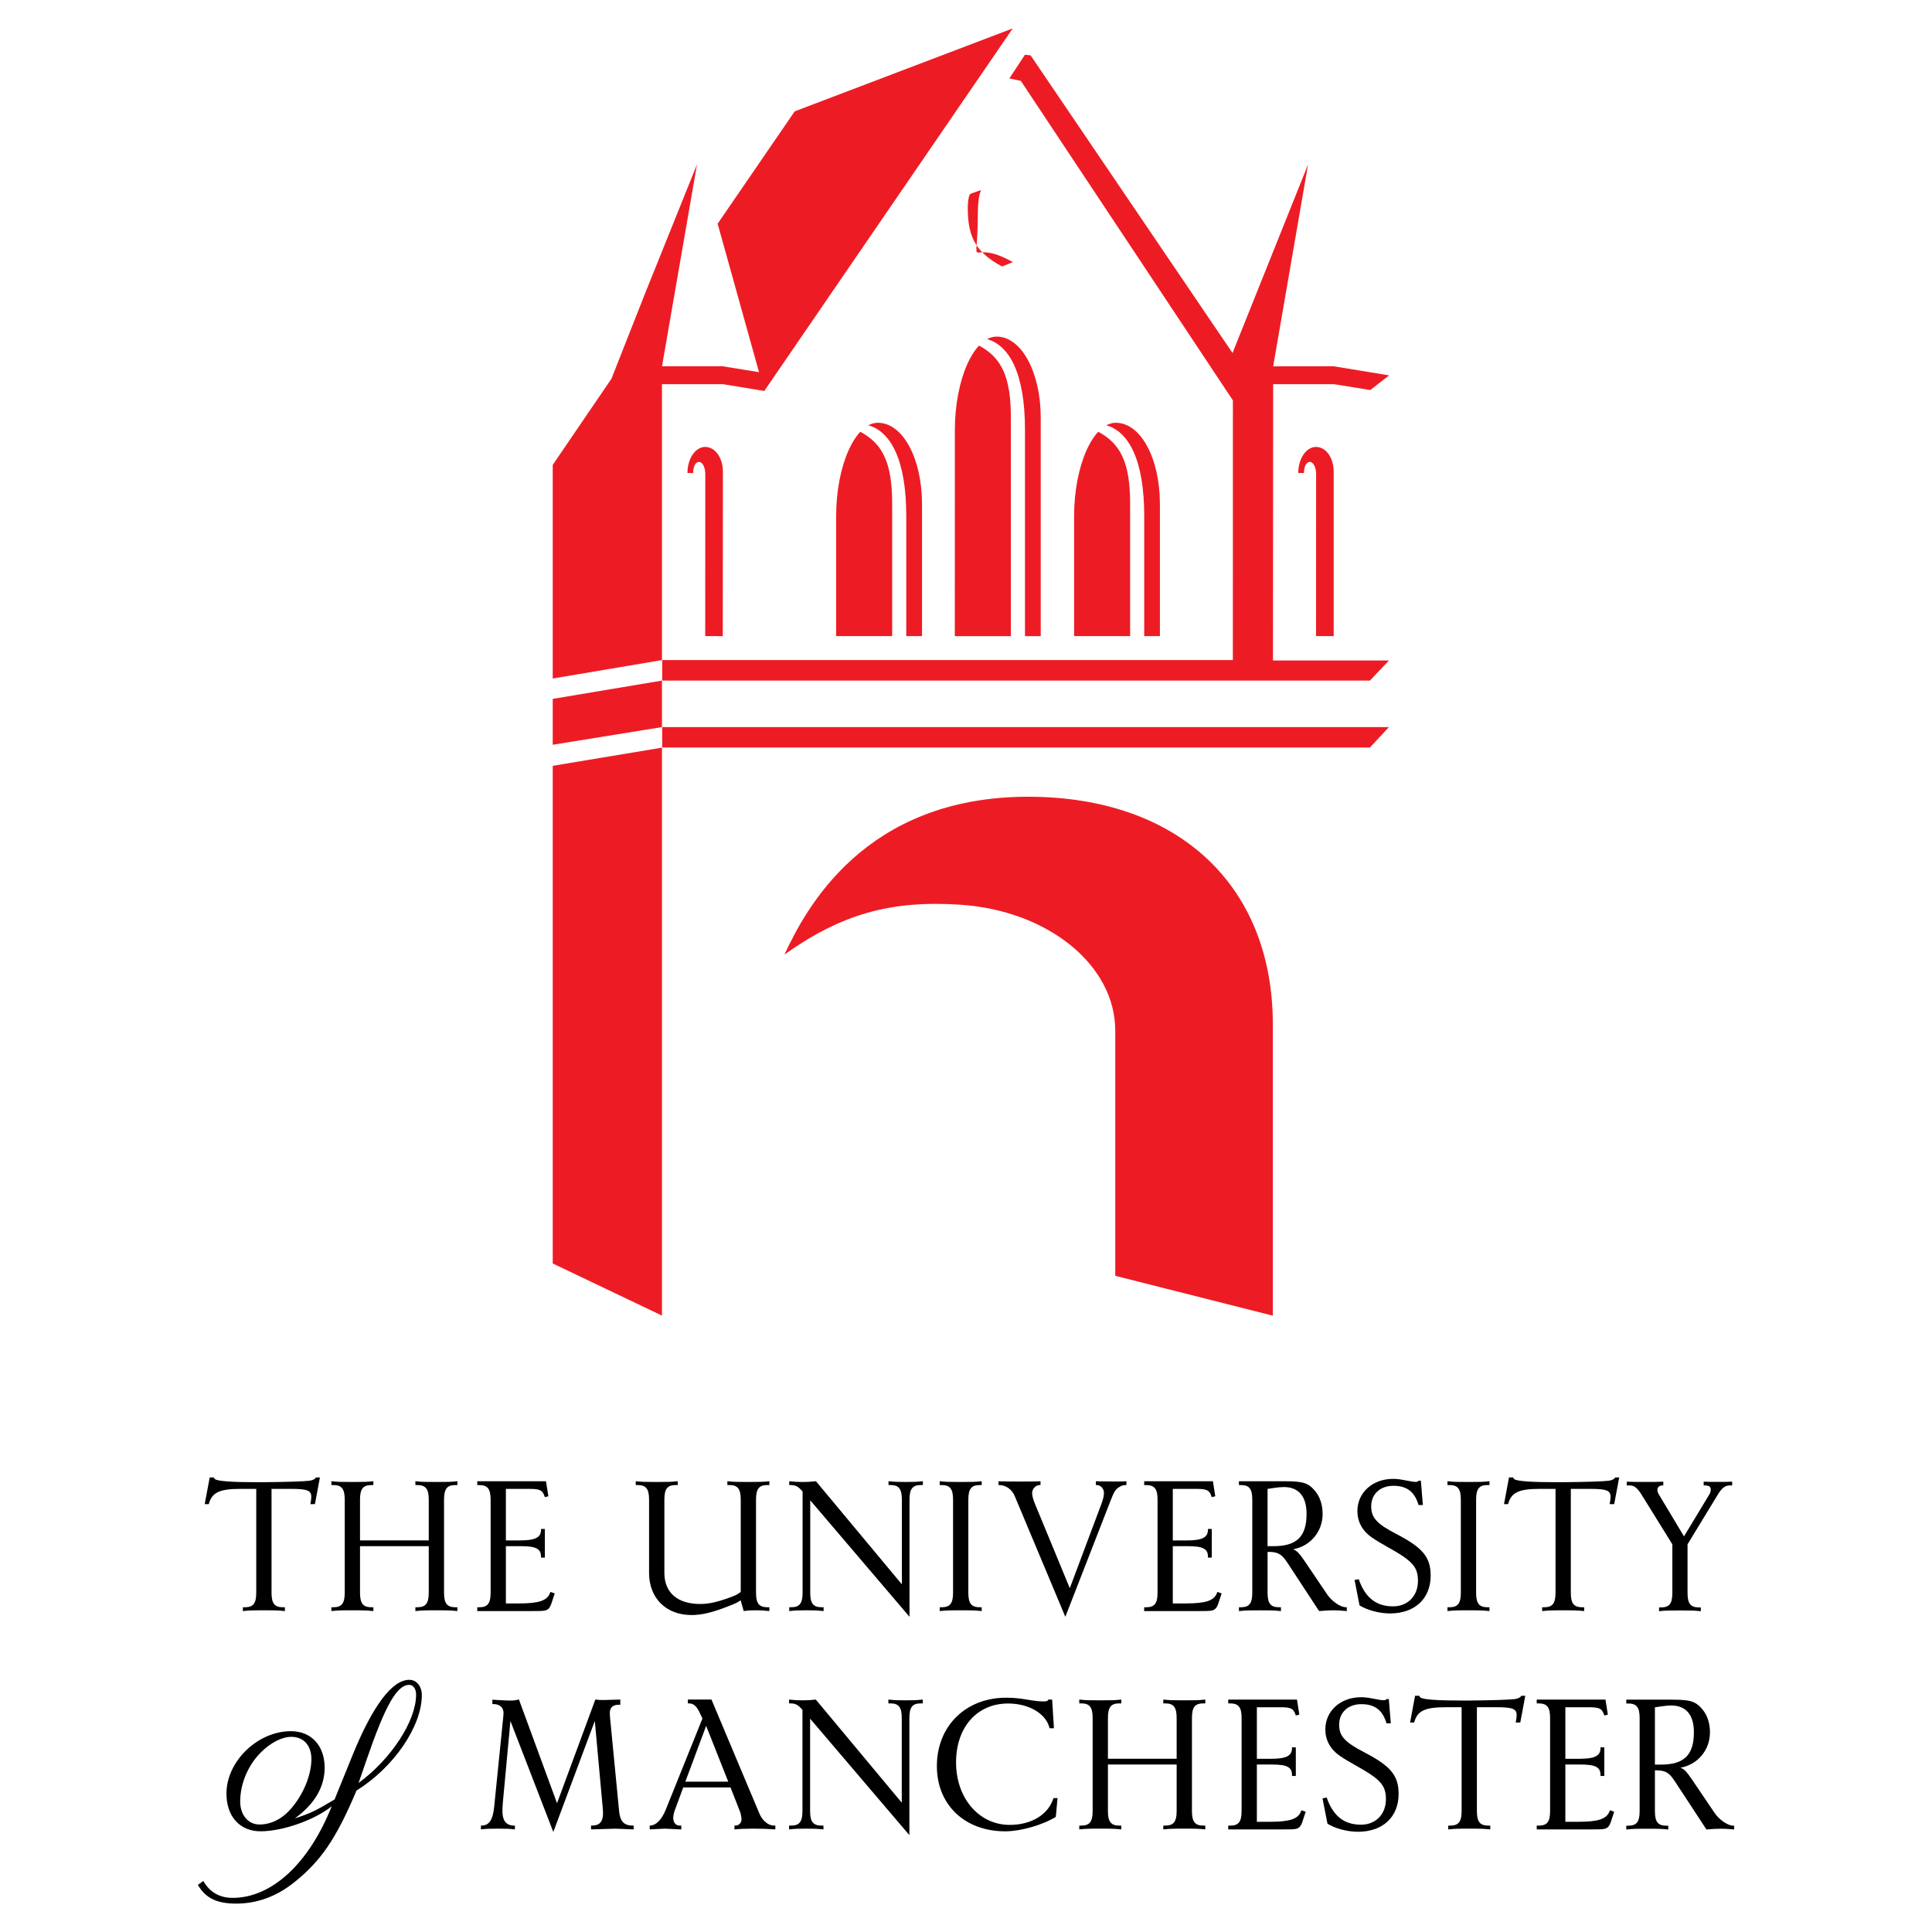
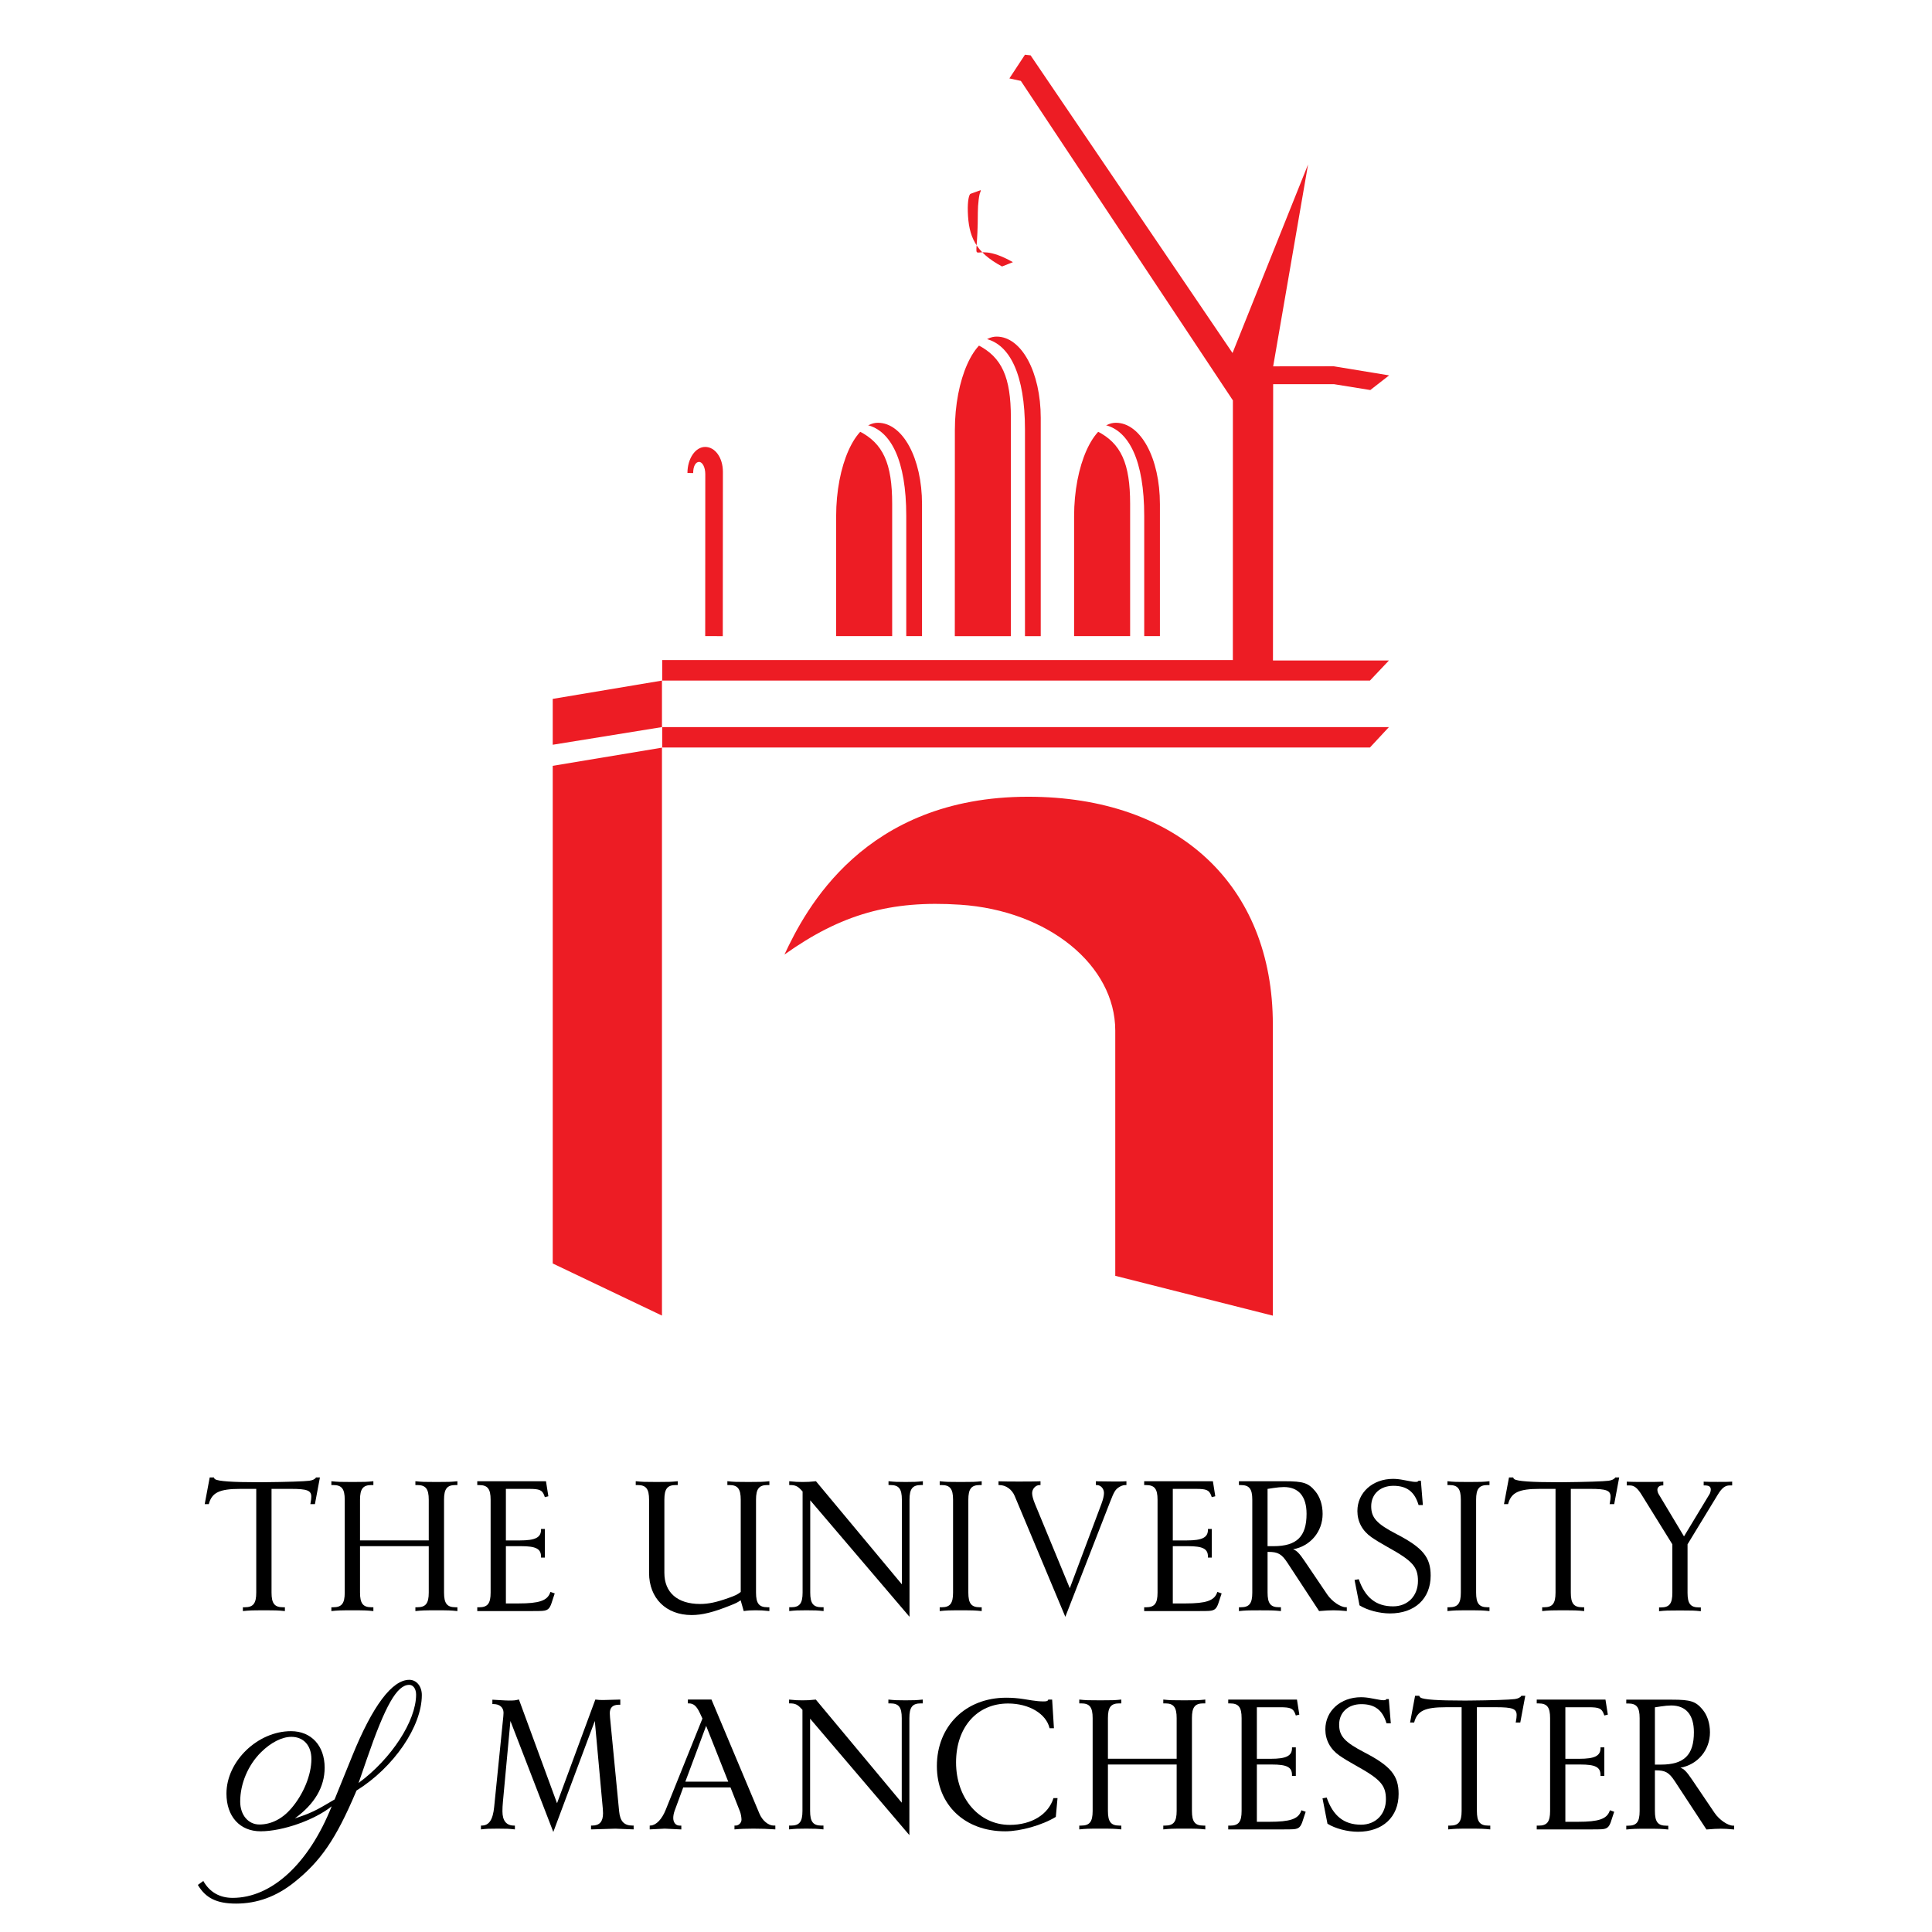
<svg xmlns="http://www.w3.org/2000/svg" version="1.0" id="Layer_1" x="0px" y="0px" width="192.756px" height="192.756px" viewBox="0 0 192.756 192.756" enable-background="new 0 0 192.756 192.756" xml:space="preserve">
  <g>
    <polygon fill-rule="evenodd" clip-rule="evenodd" fill="#FFFFFF" points="0,0 192.756,0 192.756,192.756 0,192.756 0,0  " />
    <polygon fill-rule="evenodd" clip-rule="evenodd" fill="#ED1C24" points="66.044,67.902 66.044,72.542 55.146,74.304    55.146,69.728 66.044,67.902  " />
    <polygon fill-rule="evenodd" clip-rule="evenodd" fill="#ED1C24" points="66.044,74.594 66.044,131.256 55.146,126.057    55.146,76.406 66.044,74.594  " />
    <path fill-rule="evenodd" clip-rule="evenodd" fill="#ED1C24" d="M126.991,131.264v-29.059c0-13.899-9.476-22.714-24.413-22.714   c-16.4,0-22.242,11.31-24.313,15.744c5.644-4.018,10.588-5.433,17.532-4.973c8.8,0.583,15.473,6.054,15.473,12.559v24.467   L126.991,131.264L126.991,131.264z" />
-     <polygon fill-rule="evenodd" clip-rule="evenodd" fill="#ED1C24" points="76.253,39.005 72.117,38.328 66.057,38.328    66.044,38.328 66.044,65.857 55.146,67.695 55.146,46.382 61.006,37.782 64.422,29.117 69.54,16.405 66.049,36.542 72.094,36.543    75.728,37.132 71.599,22.32 79.287,11.11 101.042,2.834 76.253,39.005  " />
    <path fill-rule="evenodd" clip-rule="evenodd" fill="#ED1C24" d="M101.06,26.156c-4.741-2.695-3.5,1.789-3.5-4.988   c0-0.729,0.125-1.843,0.255-2.012c0.025-0.034,0.021-0.104,0.037-0.188l-1.009,0.364c-0.166,0.038-0.315,0.725-0.285,1.765   c0.074,2.526,0.759,4.059,3.416,5.489L101.06,26.156L101.06,26.156z" />
-     <path fill-rule="evenodd" clip-rule="evenodd" fill="#ED1C24" d="M133.062,63.468V47.081c0-1.428-0.78-2.491-1.763-2.491   s-1.77,1.17-1.77,2.599l0.569,0.011c0-0.679,0.245-1.114,0.589-1.114c0.343,0,0.622,0.546,0.622,1.225l-0.008,16.157H133.062   L133.062,63.468z" />
    <path fill-rule="evenodd" clip-rule="evenodd" fill="#ED1C24" d="M70.359,63.468l0.008-16.157c0-0.679-0.278-1.225-0.622-1.225   s-0.588,0.435-0.588,1.114l-0.57-0.011c0-1.429,0.788-2.599,1.77-2.599s1.767,1.062,1.767,2.491l-0.012,16.387H70.359   L70.359,63.468z" />
    <polygon fill-rule="evenodd" clip-rule="evenodd" fill="#ED1C24" points="66.067,65.854 66.067,67.902 136.678,67.902    138.573,65.898 127.004,65.898 127.023,38.328 133.083,38.328 136.716,38.914 138.592,37.452 133.06,36.543 127.024,36.55    130.506,16.405 122.969,35.219 102.821,5.521 102.262,5.458 100.706,7.823 101.851,8.072 123.006,39.947 123.002,65.854    66.067,65.854  " />
    <path fill-rule="evenodd" clip-rule="evenodd" fill="#ED1C24" d="M115.725,63.468v-13.17c0-4.571-1.916-8.117-4.396-8.117   c-2.266,0-4.166,4.257-4.166,9.332v11.955H115.725L115.725,63.468z" />
    <path fill-rule="evenodd" clip-rule="evenodd" fill="#ED1C24" d="M103.835,63.468V41.7c0-4.57-1.923-8.117-4.402-8.117   c-2.266,0-4.166,4.258-4.166,9.333l-0.005,20.553H103.835L103.835,63.468z" />
    <path fill-rule="evenodd" clip-rule="evenodd" fill="#ED1C24" d="M91.99,63.468v-13.17c0-4.571-1.924-8.117-4.402-8.117   c-2.266,0-4.166,4.257-4.166,9.332l-0.002,11.955H91.99L91.99,63.468z" />
    <path fill-rule="evenodd" clip-rule="evenodd" fill="#FFFFFF" d="M86.512,42.402c-0.269,0.042-0.684,0.379-0.813,0.608   c2.421,1.218,3.313,3.242,3.313,7.256v14.056h1.406v-12.86C90.417,45.963,88.897,42.971,86.512,42.402L86.512,42.402z" />
    <path fill-rule="evenodd" clip-rule="evenodd" fill="#FFFFFF" d="M98.357,33.804c-0.269,0.042-0.684,0.379-0.814,0.608   c2.422,1.218,3.312,3.243,3.312,7.257v22.654h1.407V42.864C102.263,37.365,100.742,34.372,98.357,33.804L98.357,33.804z" />
    <path fill-rule="evenodd" clip-rule="evenodd" fill="#FFFFFF" d="M110.254,42.402c-0.269,0.042-0.684,0.379-0.814,0.608   c2.422,1.218,3.313,3.242,3.313,7.256v14.056h1.406v-12.86C114.159,45.963,112.639,42.971,110.254,42.402L110.254,42.402z" />
    <polygon fill-rule="evenodd" clip-rule="evenodd" fill="#ED1C24" points="66.067,72.542 66.067,74.58 136.678,74.58    138.573,72.542 66.067,72.542  " />
    <path fill-rule="evenodd" clip-rule="evenodd" d="M27.092,148.545h1.924c1.63,0,2.042,0.158,2.042,0.785   c0,0.17-0.023,0.371-0.069,0.602c-0.006,0.031-0.015,0.076-0.026,0.137h0.457l0.499-2.666H31.53   c-0.097,0.17-0.335,0.287-0.667,0.332c-0.508,0.066-2.328,0.125-4.534,0.145l-0.539,0.002c-2.613,0-4.008-0.096-4.326-0.299   c-0.068-0.045-0.097-0.084-0.126-0.18h-0.415l-0.5,2.666h0.408c0.303-1.158,1.06-1.523,3.158-1.523h1.577v10.348   c0,1.082-0.298,1.463-1.143,1.463h-0.191v0.381c0.67-0.068,0.864-0.076,2.096-0.076s1.426,0.008,2.096,0.076v-0.381h-0.19   c-0.845,0-1.143-0.381-1.143-1.463V148.545L27.092,148.545z" />
    <path fill-rule="evenodd" clip-rule="evenodd" d="M35.919,154.26h6.858v4.633c0,1.076-0.302,1.463-1.143,1.463h-0.19v0.381   c0.67-0.068,0.864-0.076,2.096-0.076s1.426,0.008,2.095,0.076v-0.381h-0.19c-0.845,0-1.143-0.381-1.143-1.463v-9.266   c0-1.082,0.298-1.463,1.143-1.463h0.19v-0.381c-0.669,0.068-0.863,0.076-2.095,0.076s-1.426-0.008-2.096-0.076v0.381h0.19   c0.841,0,1.143,0.387,1.143,1.463v4.061h-6.858v-4.061c0-1.082,0.298-1.463,1.143-1.463h0.19v-0.381   c-0.67,0.068-0.864,0.076-2.096,0.076c-1.231,0-1.425-0.008-2.095-0.076v0.381h0.19c0.845,0,1.143,0.381,1.143,1.463v9.266   c0,1.082-0.298,1.463-1.143,1.463h-0.19v0.381c0.67-0.068,0.864-0.076,2.095-0.076c1.232,0,1.426,0.008,2.096,0.076v-0.381h-0.19   c-0.845,0-1.143-0.381-1.143-1.463V154.26L35.919,154.26z" />
    <path fill-rule="evenodd" clip-rule="evenodd" d="M47.617,160.736h5.479c0.979,0,1.175-0.012,1.378-0.084   c0.313-0.109,0.459-0.344,0.67-1.07c0.033-0.113,0.092-0.291,0.175-0.529l0.027-0.076l-0.427-0.152l-0.035,0.092   c-0.294,0.785-1.109,1.059-3.146,1.059h-1.265v-5.715h1.49c1.511,0,2.015,0.262,2.015,1.043v0.1h0.382v-2.857h-0.382v0.08   c0,0.773-0.577,1.062-2.11,1.062h-1.395v-5.143h2.324c1.044,0,1.309,0.119,1.513,0.686l0.05,0.139l0.35-0.088l-0.236-1.498h-6.857   v0.381h0.19c0.845,0,1.143,0.381,1.143,1.463v9.266c0,1.082-0.298,1.463-1.143,1.463h-0.19V160.736L47.617,160.736z" />
    <path fill-rule="evenodd" clip-rule="evenodd" d="M20.285,187.666l-0.545,0.393c0.782,1.32,1.891,1.863,3.813,1.863   c2.109,0,4.032-0.705,5.818-2.135c2.627-2.1,4.138-4.307,6.1-8.91l0.099-0.234c3.719-2.309,6.516-6.398,6.516-9.527   c0-0.875-0.53-1.521-1.248-1.521c-1.718,0-3.669,2.602-5.694,7.594l-1.715,4.227l-0.049,0.117l-0.096,0.057   c-1.792,1.076-2.36,1.346-3.867,1.83c1.968-1.424,2.974-3.133,2.974-5.057c0-2.193-1.335-3.643-3.356-3.643   c-3.331,0-6.441,3.006-6.441,6.225c0,2.287,1.337,3.764,3.407,3.764c2.194,0,5.378-1.119,7.092-2.494   c-2.274,5.713-5.98,9.137-9.885,9.137C21.909,189.35,20.913,188.775,20.285,187.666L20.285,187.666z" />
    <path fill-rule="evenodd" clip-rule="evenodd" fill="#FFFFFF" d="M35.772,177.889l0.084-0.229l0.735-2.137   c1.854-5.385,3.016-7.424,4.236-7.424c0.404,0,0.688,0.402,0.688,0.977C41.514,171.693,39.045,175.482,35.772,177.889   L35.772,177.889z" />
    <path fill-rule="evenodd" clip-rule="evenodd" fill="#FFFFFF" d="M23.964,179.744c0-1.781,0.783-3.641,2.074-4.918   c0.989-0.979,2.094-1.541,3.033-1.541c1.217,0,1.997,0.865,1.997,2.215c0,1.572-0.779,3.488-1.997,4.912   c-0.903,1.055-2.015,1.619-3.188,1.619C24.764,182.031,23.964,181.078,23.964,179.744L23.964,179.744z" />
    <path fill-rule="evenodd" clip-rule="evenodd" d="M156.72,148.545h1.924c1.632,0,2.042,0.158,2.042,0.785   c0,0.17-0.022,0.371-0.068,0.602c-0.006,0.031-0.016,0.076-0.026,0.137h0.457l0.499-2.666h-0.389   c-0.098,0.17-0.336,0.287-0.667,0.332c-0.509,0.066-2.329,0.125-4.533,0.145l-0.541,0.002c-2.612,0-4.007-0.096-4.324-0.299   c-0.068-0.045-0.097-0.084-0.126-0.18h-0.415l-0.499,2.666h0.408c0.303-1.158,1.059-1.523,3.157-1.523h1.577v10.348   c0,1.082-0.298,1.463-1.143,1.463h-0.19v0.381c0.67-0.068,0.863-0.076,2.096-0.076c1.231,0,1.426,0.008,2.096,0.076v-0.381h-0.191   c-0.845,0-1.143-0.381-1.143-1.463V148.545L156.72,148.545z" />
    <path fill-rule="evenodd" clip-rule="evenodd" d="M114.153,160.736h5.479c0.98,0,1.176-0.012,1.379-0.084   c0.313-0.109,0.459-0.344,0.671-1.07c0.032-0.113,0.092-0.291,0.175-0.529l0.027-0.076l-0.427-0.152l-0.035,0.092   c-0.294,0.785-1.108,1.059-3.146,1.059h-1.266v-5.715h1.49c1.511,0,2.016,0.262,2.016,1.043v0.1h0.381v-2.857h-0.381v0.08   c0,0.773-0.577,1.062-2.11,1.062h-1.396v-5.143h2.324c1.044,0,1.309,0.119,1.514,0.686l0.049,0.139l0.351-0.088l-0.236-1.498   h-6.858v0.381h0.191c0.846,0,1.144,0.381,1.144,1.463v9.266c0,1.082-0.298,1.463-1.144,1.463h-0.191V160.736L114.153,160.736z" />
    <path fill-rule="evenodd" clip-rule="evenodd" d="M63.425,148.164h0.19c0.845,0,1.143,0.381,1.143,1.463v7.299   c0,2.527,1.695,4.207,4.246,4.207c1.052,0,2.17-0.277,3.874-0.961c0.573-0.229,0.683-0.285,1.017-0.51l0.305,1.074   c0.43-0.061,0.688-0.078,1.172-0.078c0.523,0,0.76,0.014,1.389,0.078v-0.381h-0.19c-0.845,0-1.143-0.381-1.143-1.463v-9.266   c0-1.082,0.298-1.463,1.143-1.463h0.19v-0.381c-0.67,0.068-0.864,0.076-2.096,0.076s-1.426-0.008-2.095-0.076v0.381h0.19   c0.845,0,1.143,0.381,1.143,1.463v9.205c-0.368,0.275-0.507,0.344-1.219,0.598c-1.217,0.434-2.004,0.6-2.836,0.6   c-2.255,0-3.564-1.139-3.564-3.104v-7.299c0-1.082,0.298-1.463,1.143-1.463h0.19v-0.381c-0.669,0.068-0.863,0.076-2.095,0.076   c-1.232,0-1.425-0.008-2.095-0.076V148.164L63.425,148.164z" />
    <path fill-rule="evenodd" clip-rule="evenodd" d="M89.979,158.07l-8.571-10.287c-0.619,0.062-0.845,0.076-1.333,0.076   s-0.716-0.014-1.333-0.076v0.381h0.091c0.501,0,0.751,0.111,1.105,0.494l0.137,0.15v10.084c0,1.082-0.298,1.463-1.143,1.463h-0.19   v0.381c0.637-0.066,0.874-0.076,1.714-0.076c0.841,0,1.078,0.01,1.715,0.076v-0.381h-0.191c-0.845,0-1.143-0.381-1.143-1.463   v-9.205l9.905,11.621v-11.682c0-1.082,0.298-1.463,1.143-1.463h0.19v-0.381c-0.636,0.066-0.874,0.076-1.714,0.076   c-0.841,0-1.079-0.01-1.714-0.076v0.381h0.19c0.845,0,1.142,0.381,1.142,1.463V158.07L89.979,158.07z" />
    <path fill-rule="evenodd" clip-rule="evenodd" d="M93.754,148.164h0.189c0.846,0,1.144,0.381,1.144,1.463v9.266   c0,1.082-0.298,1.463-1.144,1.463h-0.189v0.381c0.668-0.068,0.863-0.076,2.094-0.076c1.232,0,1.426,0.008,2.096,0.076v-0.381h-0.19   c-0.845,0-1.143-0.381-1.143-1.463v-9.266c0-1.082,0.298-1.463,1.143-1.463h0.19v-0.381c-0.67,0.068-0.864,0.076-2.096,0.076   c-1.231,0-1.426-0.008-2.094-0.076V148.164L93.754,148.164z" />
    <path fill-rule="evenodd" clip-rule="evenodd" d="M144.414,148.164h0.191c0.845,0,1.143,0.381,1.143,1.463v9.266   c0,1.082-0.298,1.463-1.143,1.463h-0.191v0.381c0.67-0.068,0.864-0.076,2.096-0.076c1.232,0,1.426,0.008,2.096,0.076v-0.381h-0.19   c-0.846,0-1.144-0.381-1.144-1.463v-9.266c0-1.082,0.298-1.463,1.144-1.463h0.19v-0.381c-0.67,0.068-0.863,0.076-2.096,0.076   c-1.231,0-1.426-0.008-2.096-0.076V148.164L144.414,148.164z" />
    <path fill-rule="evenodd" clip-rule="evenodd" d="M109.336,148.164h0.091c0.393,0,0.717,0.359,0.717,0.793   c0,0.264-0.088,0.639-0.255,1.086l-3.155,8.412l-3.475-8.412c-0.188-0.457-0.283-0.814-0.283-1.076c0-0.42,0.354-0.803,0.745-0.803   h0.09v-0.381c-0.116,0.008-0.182,0.01-0.197,0.012c-0.34,0.012-0.999,0.02-1.976,0.02c-0.924,0-1.559-0.01-1.902-0.023   l-0.114-0.008v0.381h0.076c0.656,0,1.262,0.428,1.538,1.09l5.052,12.055l4.462-11.457c0.388-0.994,0.51-1.205,0.831-1.436   c0.209-0.15,0.478-0.252,0.666-0.252h0.137v-0.381c-0.335,0.025-0.428,0.027-0.954,0.027h-0.311l-1.688-0.02l-0.095-0.008V148.164   L109.336,148.164z" />
    <path fill-rule="evenodd" clip-rule="evenodd" d="M135.145,157.635l0.495,2.533c0.766,0.48,1.99,0.805,3.04,0.805   c2.476,0,4.057-1.473,4.057-3.777c0-1.828-0.781-2.777-3.404-4.139c-1.979-1.027-2.528-1.631-2.528-2.777   c0-1.213,0.896-2.041,2.213-2.041c1.327,0,2.101,0.58,2.498,1.869l0.015,0.049h0.428l-0.198-2.422h-0.233   c-0.061,0.088-0.127,0.113-0.281,0.113c-0.216,0-0.322-0.016-1.182-0.182c-0.405-0.08-0.766-0.119-1.076-0.119   c-2.043,0-3.562,1.369-3.562,3.211c0,1.055,0.495,1.977,1.4,2.607c0.418,0.291,0.959,0.619,1.618,0.986   c2.493,1.381,3.025,1.977,3.025,3.383c0,1.492-1.02,2.533-2.48,2.533c-1.692,0-2.786-0.865-3.429-2.709L135.145,157.635   L135.145,157.635z" />
    <path fill-rule="evenodd" clip-rule="evenodd" d="M127.799,160.355h-0.19c-0.846,0-1.143-0.379-1.143-1.461v-4.062h0.064   c0.977,0,1.341,0.209,1.92,1.09l3.158,4.816l0.088-0.008c0.537-0.047,0.986-0.07,1.346-0.07c0.364,0,0.729,0.02,1.249,0.07   l0.08,0.008v-0.383h-0.092c-0.535,0-1.399-0.588-1.858-1.268l-2.268-3.354c-0.521-0.77-0.791-1.043-1.144-1.158   c1.737-0.318,2.949-1.768,2.949-3.529c0-0.898-0.26-1.701-0.739-2.275c-0.683-0.82-1.197-0.986-3.039-0.986h-4.572v0.381h0.19   c0.845,0,1.143,0.381,1.143,1.463v9.266c0,1.082-0.298,1.461-1.143,1.461h-0.19v0.383c0.67-0.068,0.863-0.076,2.096-0.076   c1.231,0,1.425,0.008,2.095,0.076V160.355L127.799,160.355z" />
    <path fill-rule="evenodd" clip-rule="evenodd" fill="#FFFFFF" d="M126.466,148.547l0.087-0.012l0.488-0.076   c0.363-0.057,0.783-0.096,1.044-0.096c1.48,0,2.271,0.93,2.271,2.672c0,2.268-0.978,3.227-3.293,3.227h-0.598V148.547   L126.466,148.547z" />
    <path fill-rule="evenodd" clip-rule="evenodd" d="M172.818,148.201v-0.379c-0.287,0.021-0.542,0.027-1.442,0.027   c-0.63,0-1.064-0.006-1.305-0.02l-0.095-0.008v0.379h0.091c0.434,0,0.618,0.121,0.618,0.41c0,0.066-0.011,0.137-0.03,0.213   c-0.031,0.109-0.057,0.184-0.08,0.221l-2.562,4.242l-2.543-4.242c-0.06-0.098-0.113-0.291-0.113-0.404   c0-0.256,0.21-0.439,0.5-0.439h0.091v-0.379c-0.087,0.006-0.153,0.01-0.196,0.012c-0.243,0.014-0.83,0.02-1.76,0.02   c-0.728,0-1.253-0.008-1.575-0.023l-0.113-0.008v0.379h0.303c0.438,0,0.756,0.25,1.175,0.926l3.069,4.947v4.842   c0,1.076-0.297,1.455-1.137,1.455h-0.189v0.379c0.666-0.07,0.858-0.076,2.084-0.076c1.225,0,1.418,0.006,2.084,0.076v-0.379h-0.189   c-0.84,0-1.137-0.379-1.137-1.455v-4.842l3.013-4.947c0.401-0.66,0.738-0.926,1.174-0.926H172.818L172.818,148.201z" />
    <path fill-rule="evenodd" clip-rule="evenodd" d="M147.35,170.33h1.924c1.632,0,2.042,0.156,2.042,0.783   c0,0.17-0.022,0.371-0.068,0.602c-0.006,0.031-0.015,0.076-0.026,0.139h0.457l0.499-2.668h-0.389   c-0.098,0.17-0.335,0.289-0.667,0.332c-0.508,0.066-2.328,0.125-4.533,0.145l-0.54,0.002c-2.613,0-4.007-0.096-4.324-0.299   c-0.068-0.043-0.097-0.084-0.126-0.18h-0.415l-0.499,2.668h0.407c0.304-1.16,1.06-1.523,3.157-1.523h1.578v10.346   c0,1.082-0.299,1.463-1.144,1.463h-0.19v0.381c0.67-0.068,0.863-0.076,2.096-0.076c1.231,0,1.426,0.008,2.096,0.076v-0.381h-0.191   c-0.845,0-1.143-0.381-1.143-1.463V170.33L147.35,170.33z" />
    <path fill-rule="evenodd" clip-rule="evenodd" d="M110.538,176.043h6.857v4.633c0,1.078-0.302,1.463-1.143,1.463h-0.19v0.381   c0.669-0.068,0.863-0.076,2.096-0.076c1.231,0,1.425,0.008,2.095,0.076v-0.381h-0.19c-0.845,0-1.143-0.381-1.143-1.463v-9.266   c0-1.08,0.298-1.463,1.143-1.463h0.19v-0.381c-0.67,0.07-0.863,0.076-2.095,0.076c-1.232,0-1.427-0.006-2.096-0.076v0.381h0.19   c0.841,0,1.143,0.387,1.143,1.463v4.062h-6.857v-4.062c0-1.08,0.298-1.463,1.143-1.463h0.191v-0.381   c-0.67,0.07-0.863,0.076-2.097,0.076c-1.23,0-1.425-0.006-2.095-0.076v0.381h0.19c0.846,0,1.144,0.383,1.144,1.463v9.266   c0,1.082-0.298,1.463-1.144,1.463h-0.19v0.381c0.67-0.068,0.864-0.076,2.095-0.076c1.233,0,1.427,0.008,2.097,0.076v-0.381h-0.191   c-0.845,0-1.143-0.381-1.143-1.463V176.043L110.538,176.043z" />
    <path fill-rule="evenodd" clip-rule="evenodd" d="M122.539,182.52h5.479c0.979,0,1.176-0.012,1.38-0.082   c0.312-0.111,0.459-0.344,0.67-1.072c0.033-0.113,0.092-0.289,0.175-0.529l0.027-0.076l-0.427-0.152l-0.034,0.092   c-0.295,0.785-1.109,1.059-3.147,1.059h-1.265v-5.715h1.489c1.512,0,2.017,0.262,2.017,1.045v0.098h0.381v-2.857h-0.381v0.082   c0,0.771-0.578,1.062-2.111,1.062h-1.395v-5.143h2.324c1.043,0,1.309,0.119,1.512,0.686l0.051,0.137l0.35-0.088l-0.235-1.498   h-6.858v0.381h0.19c0.845,0,1.144,0.383,1.144,1.463v9.266c0,1.082-0.299,1.463-1.144,1.463h-0.19V182.52L122.539,182.52z" />
    <path fill-rule="evenodd" clip-rule="evenodd" d="M153.319,182.52h5.479c0.979,0,1.175-0.012,1.379-0.082   c0.313-0.111,0.459-0.344,0.67-1.072c0.033-0.113,0.092-0.289,0.176-0.529l0.026-0.076l-0.427-0.152l-0.034,0.092   c-0.294,0.785-1.109,1.059-3.146,1.059h-1.266v-5.715h1.49c1.511,0,2.016,0.262,2.016,1.045v0.098h0.381v-2.857h-0.381v0.082   c0,0.771-0.578,1.062-2.111,1.062h-1.395v-5.143h2.324c1.043,0,1.309,0.119,1.513,0.686l0.05,0.137l0.351-0.088l-0.236-1.498   h-6.858v0.381h0.19c0.846,0,1.144,0.383,1.144,1.463v9.266c0,1.082-0.298,1.463-1.144,1.463h-0.19V182.52L153.319,182.52z" />
    <path fill-rule="evenodd" clip-rule="evenodd" d="M89.967,179.854l-8.573-10.287c-0.618,0.064-0.845,0.076-1.333,0.076   s-0.714-0.012-1.333-0.076v0.381h0.092c0.501,0,0.75,0.113,1.104,0.496l0.137,0.148v10.084c0,1.082-0.298,1.463-1.143,1.463h-0.19   v0.381c0.637-0.064,0.874-0.076,1.715-0.076s1.078,0.012,1.714,0.076v-0.381h-0.19c-0.845,0-1.143-0.381-1.143-1.463v-9.205   l9.905,11.621V171.41c0-1.08,0.298-1.463,1.144-1.463h0.19v-0.381c-0.637,0.066-0.874,0.076-1.714,0.076s-1.079-0.01-1.715-0.076   v0.381h0.191c0.845,0,1.143,0.383,1.143,1.463V179.854L89.967,179.854z" />
    <path fill-rule="evenodd" clip-rule="evenodd" d="M131.947,179.42l0.495,2.533c0.766,0.48,1.991,0.803,3.041,0.803   c2.475,0,4.057-1.473,4.057-3.777c0-1.826-0.782-2.777-3.406-4.139c-1.978-1.027-2.527-1.629-2.527-2.777   c0-1.213,0.897-2.039,2.214-2.039c1.326,0,2.101,0.578,2.497,1.867l0.016,0.049h0.427l-0.198-2.422h-0.232   c-0.062,0.088-0.128,0.113-0.282,0.113c-0.215,0-0.322-0.016-1.182-0.182c-0.404-0.08-0.765-0.117-1.076-0.117   c-2.043,0-3.562,1.367-3.562,3.209c0,1.057,0.495,1.977,1.4,2.607c0.418,0.291,0.958,0.621,1.619,0.986   c2.492,1.383,3.025,1.979,3.025,3.383c0,1.492-1.021,2.533-2.481,2.533c-1.692,0-2.786-0.863-3.429-2.707L131.947,179.42   L131.947,179.42z" />
    <path fill-rule="evenodd" clip-rule="evenodd" d="M47.984,182.139v0.381c0.572-0.066,0.771-0.076,1.666-0.076   c0.917,0,1.131,0.01,1.721,0.076v-0.381h-0.08c-0.77,0-1.163-0.48-1.163-1.426c0-0.287,0.015-0.6,0.047-0.932l0.75-8.08   l4.279,11.074l4.141-11.074l0.8,8.781c0.013,0.141,0.02,0.283,0.02,0.426c0,0.842-0.347,1.23-1.094,1.23h-0.103v0.381l0.179-0.004   l2.24-0.068l1.684,0.066l0.148,0.006v-0.381h-0.107c-0.845,0-1.244-0.422-1.341-1.424l-0.907-9.357   c-0.016-0.164-0.024-0.307-0.024-0.426c0-0.574,0.3-0.85,0.919-0.85h0.129v-0.516l-0.118,0.004   c-0.969,0.031-1.405,0.043-1.593,0.043c-0.303,0-0.455-0.008-0.78-0.047l-3.821,10.344l-3.802-10.352   c-0.371,0.096-0.484,0.107-0.992,0.107c-0.132,0-0.263-0.004-0.395-0.012l-1.181-0.068l-0.081-0.004v0.436h0.118   c0.608,0,0.995,0.338,0.995,0.871c0,0.098-0.006,0.211-0.02,0.344l-0.914,9.051c-0.13,1.291-0.513,1.855-1.253,1.855H47.984   L47.984,182.139z" />
    <path fill-rule="evenodd" clip-rule="evenodd" d="M105.338,181.273l0.171-1.877h-0.404c-0.505,1.641-2.192,2.674-4.365,2.674   c-3.066,0-5.354-2.664-5.354-6.236c0-3.508,2.093-5.875,5.193-5.875c2.088,0,3.803,1.021,4.137,2.467h0.435l-0.179-2.859h-0.389   c-0.036,0.143-0.143,0.184-0.462,0.184c-0.353,0-0.739-0.033-1.157-0.1l-0.812-0.129c-0.59-0.096-1.18-0.141-1.763-0.141   c-4.045,0-6.917,2.832-6.917,6.824c0,3.854,2.778,6.506,6.813,6.506C101.825,182.711,103.974,182.102,105.338,181.273   L105.338,181.273z" />
    <path fill-rule="evenodd" clip-rule="evenodd" d="M64.821,182.52l0.114-0.006l1.387-0.07l1.585,0.076h0.068v-0.381h-0.183   c-0.369,0-0.622-0.307-0.622-0.758c0-0.213,0.052-0.484,0.134-0.709l0.861-2.338h4.717l0.948,2.408   c0.078,0.197,0.149,0.582,0.149,0.807c0,0.314-0.279,0.59-0.595,0.59h-0.106v0.381l0.08-0.006c0.481-0.047,1.084-0.07,1.805-0.07   c0.774,0,1.471,0.023,2.089,0.07l0.103,0.006v-0.381h-0.157c-0.537,0-1.137-0.496-1.425-1.18l-4.789-11.393h-2.355v0.381h0.092   c0.473,0,0.782,0.27,1.105,0.965l0.255,0.549l-3.668,9.113c-0.375,0.93-0.936,1.518-1.486,1.557l-0.106,0.008V182.52L64.821,182.52   z" />
    <polygon fill-rule="evenodd" clip-rule="evenodd" fill="#FFFFFF" points="68.376,177.758 70.452,172.189 72.658,177.758    68.376,177.758  " />
    <path fill-rule="evenodd" clip-rule="evenodd" d="M166.444,182.15h-0.19c-0.845,0-1.143-0.381-1.143-1.463v-4.061h0.065   c0.976,0,1.341,0.205,1.92,1.088l3.158,4.816l0.088-0.008c0.536-0.047,0.985-0.07,1.346-0.07c0.363,0,0.727,0.021,1.248,0.07   l0.08,0.008v-0.381h-0.092c-0.535,0-1.399-0.59-1.859-1.27l-2.267-3.352c-0.521-0.771-0.79-1.045-1.143-1.158   c1.737-0.32,2.948-1.77,2.948-3.529c0-0.9-0.259-1.703-0.738-2.277c-0.683-0.82-1.197-0.986-3.041-0.986h-4.571v0.381h0.191   c0.845,0,1.143,0.381,1.143,1.463v9.266c0,1.082-0.298,1.463-1.143,1.463h-0.191v0.381c0.669-0.068,0.863-0.076,2.096-0.076   c1.231,0,1.426,0.008,2.095,0.076V182.15L166.444,182.15z" />
    <path fill-rule="evenodd" clip-rule="evenodd" fill="#FFFFFF" d="M165.111,170.34l0.088-0.012l0.487-0.076   c0.363-0.057,0.782-0.096,1.044-0.096c1.481,0,2.271,0.93,2.271,2.672c0,2.268-0.978,3.227-3.291,3.227h-0.599V170.34   L165.111,170.34z" />
  </g>
</svg>